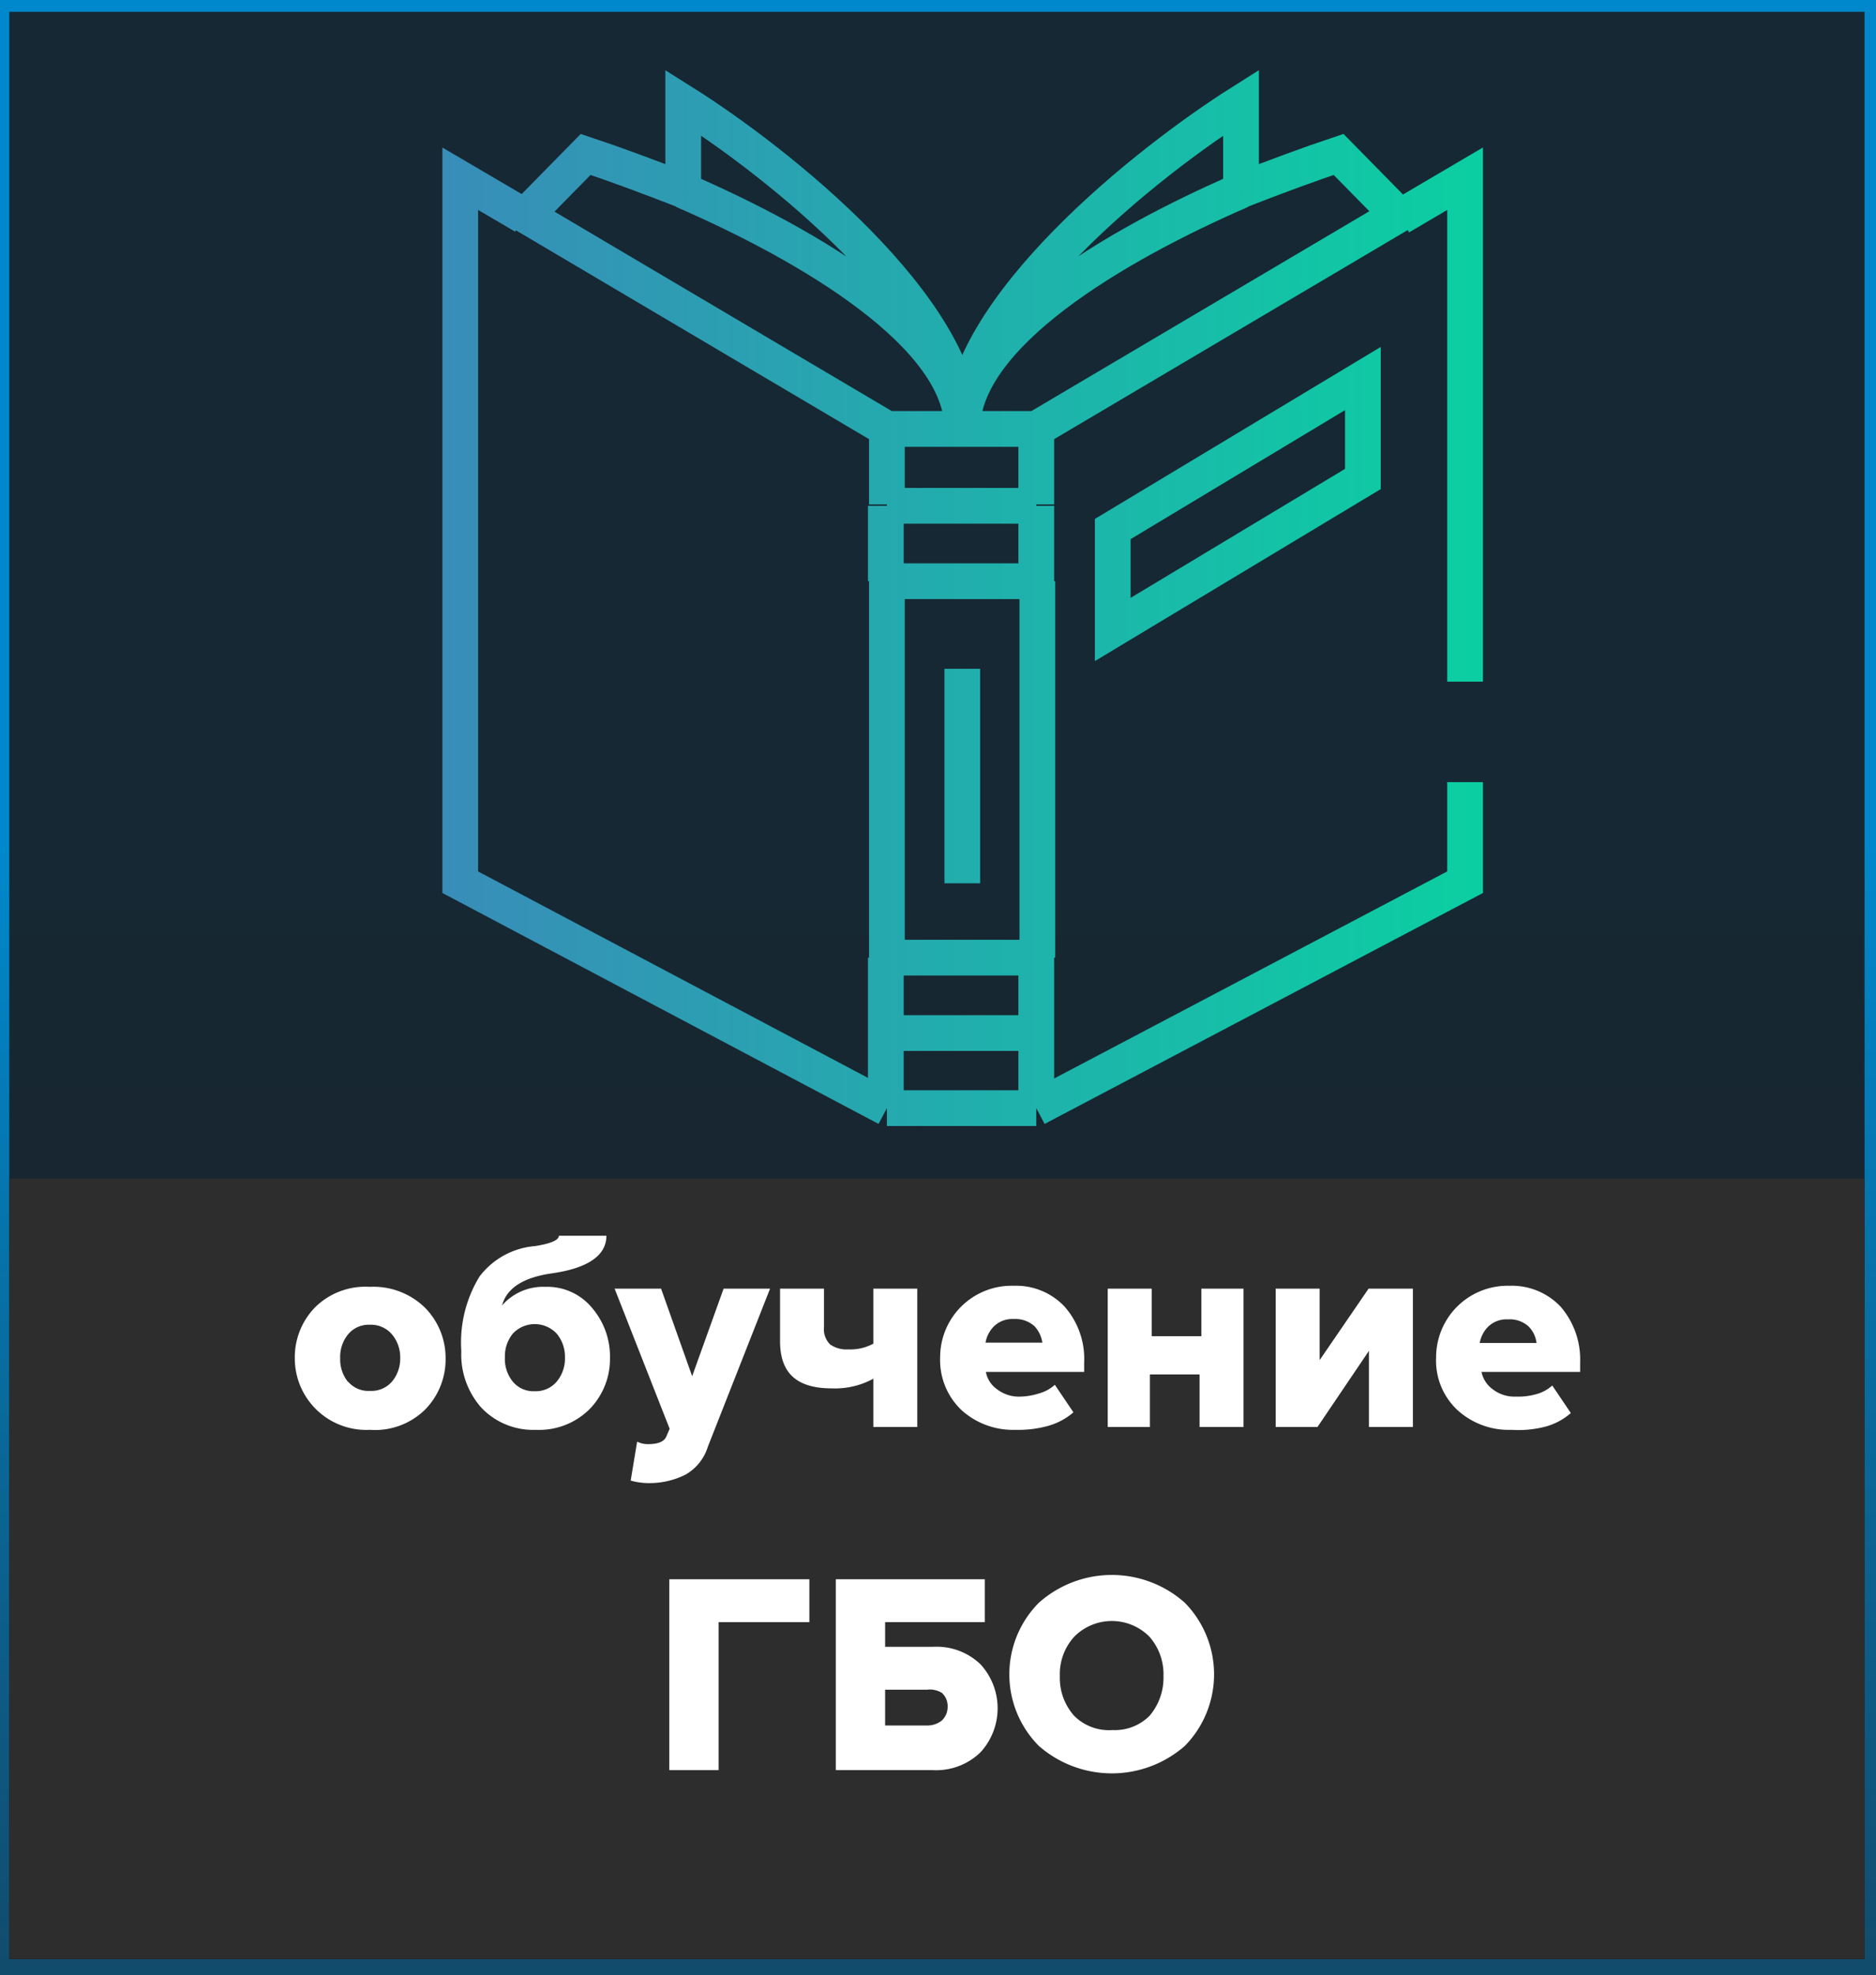
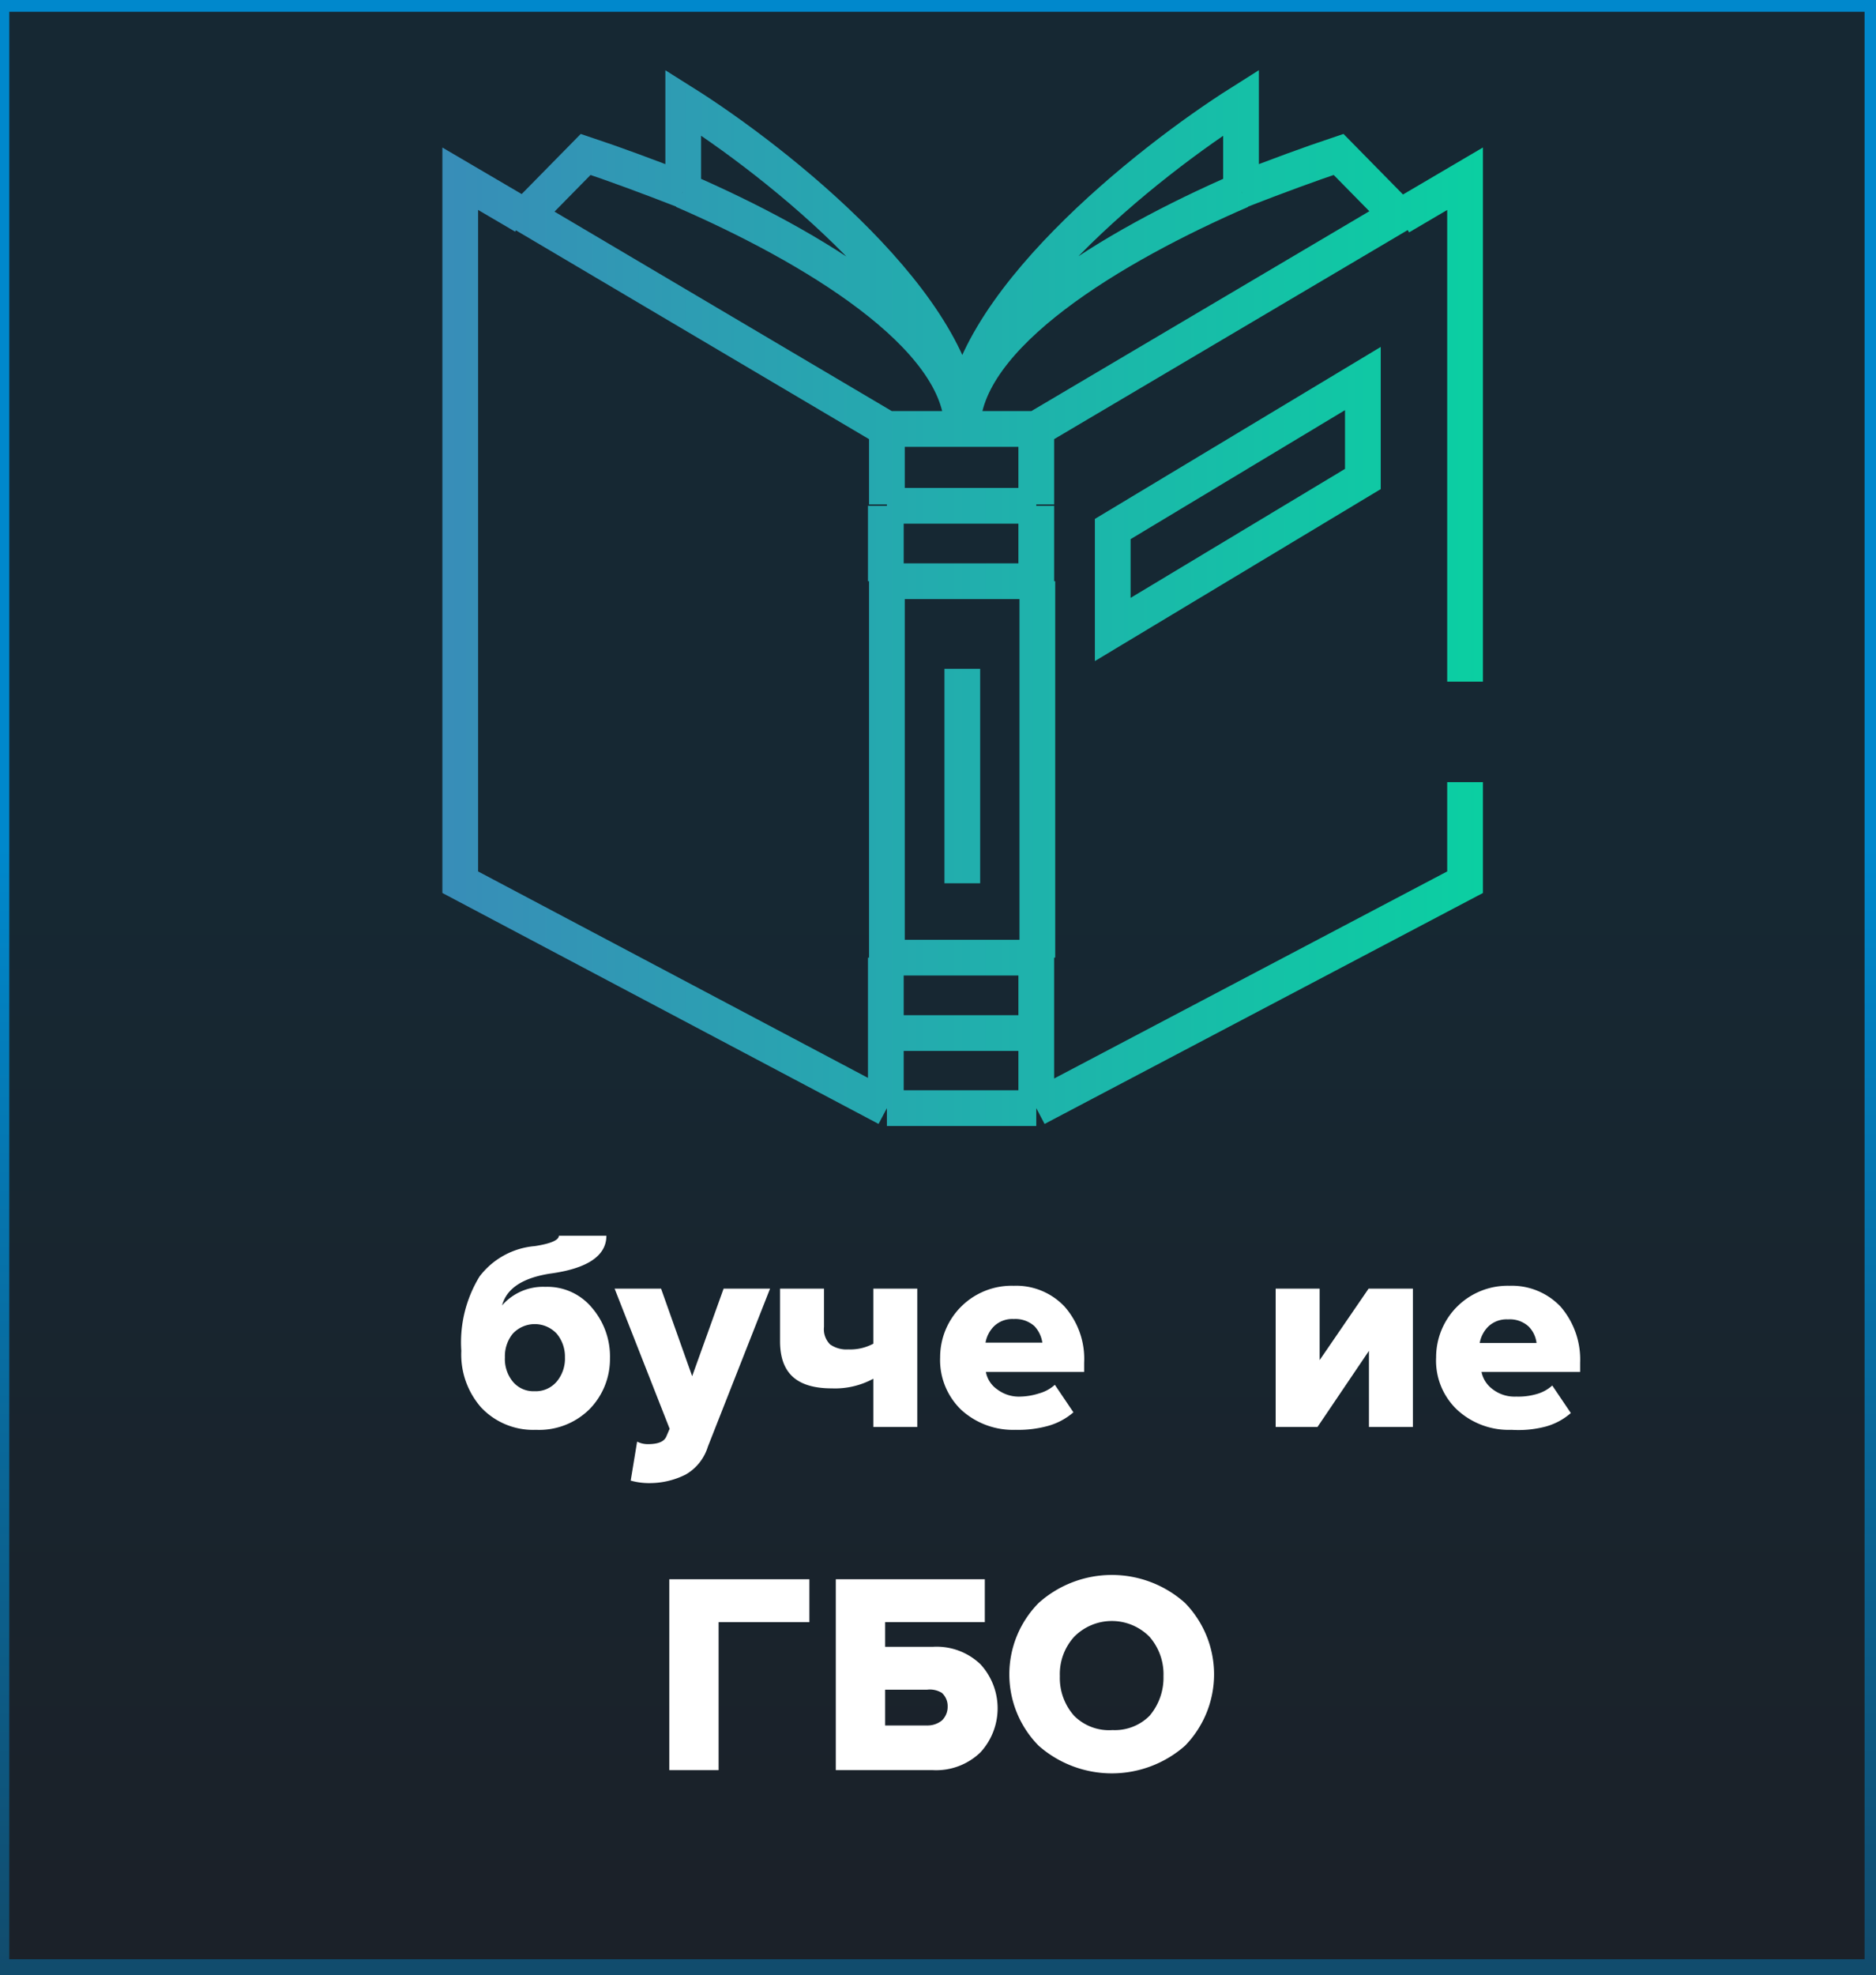
<svg xmlns="http://www.w3.org/2000/svg" id="Слой_1" data-name="Слой 1" viewBox="0 0 52.5 55.26">
  <rect x="0" y="0" width="52.5" height="55.26" fill="#333333" stroke="none" />
  <defs>
    <style>.cls-1{fill:url(#Безымянный_градиент);}.cls-2{fill:url(#Безымянный_градиент_2);}.cls-3{fill:#2d2d2d;}.cls-4{fill:#fff;}.cls-5{fill:none;stroke-miterlimit:10;stroke:url(#Безымянный_градиент_3);}</style>
    <linearGradient id="Безымянный_градиент" x1="21260.87" y1="-6700.97" x2="21260.87" y2="-7175.42" gradientTransform="matrix(0.12, 0, 0, -0.12, -2450.03, -780.47)" gradientUnits="userSpaceOnUse">
      <stop offset="0" stop-color="#08c" />
      <stop offset="1" stop-color="#1f1b20" />
    </linearGradient>
    <linearGradient id="Безымянный_градиент_2" x1="21260.58" y1="-6703.77" x2="21260.58" y2="-7171.49" gradientTransform="matrix(0.12, 0, 0, -0.12, -2450.03, -780.47)" gradientUnits="userSpaceOnUse">
      <stop offset="0" stop-color="#162833" />
      <stop offset="1" stop-color="#1f1b20" />
    </linearGradient>
    <linearGradient id="Безымянный_градиент_3" x1="12.38" y1="16.76" x2="41.47" y2="16.76" gradientUnits="userSpaceOnUse">
      <stop offset="0" stop-color="#388db8" />
      <stop offset="1" stop-color="#0bcfa2" />
    </linearGradient>
  </defs>
  <g id="Слой_1-2" data-name="Слой_1">
    <g id="_2245498830240" data-name=" 2245498830240">
      <rect class="cls-1" width="52.5" height="55.26" />
      <rect class="cls-2" x="0.26" y="0.33" width="51.92" height="54.48" />
-       <rect class="cls-3" x="0.26" y="32.97" width="51.92" height="21.83" />
    </g>
  </g>
-   <path class="cls-4" d="M10.35,40a2,2,0,0,1-1.52-.59A2,2,0,0,1,8.25,38a2,2,0,0,1,.58-1.44A2,2,0,0,1,10.35,36a2.06,2.06,0,0,1,1.54.58A2,2,0,0,1,12.47,38a2,2,0,0,1-.58,1.44A2,2,0,0,1,10.35,40Zm-.61-1.35a.74.74,0,0,0,.61.26.76.76,0,0,0,.62-.26A1,1,0,0,0,11.2,38a1,1,0,0,0-.23-.67.77.77,0,0,0-.62-.27.75.75,0,0,0-.61.27,1,1,0,0,0-.22.67A1,1,0,0,0,9.74,38.66Z" transform="translate(0)" />
  <path class="cls-4" d="M16.5,39.42A2,2,0,0,1,15,40a2,2,0,0,1-1.53-.62,2.24,2.24,0,0,1-.56-1.59,3.53,3.53,0,0,1,.51-2.08,2.17,2.17,0,0,1,1.55-.85c.45-.07.67-.17.67-.29h1.33c0,.56-.53.92-1.58,1.06-.76.12-1.21.41-1.34.89A1.52,1.52,0,0,1,15.26,36a1.62,1.62,0,0,1,1.31.59,2.09,2.09,0,0,1,.5,1.42A2,2,0,0,1,16.5,39.42Zm-2.15-.77a.75.75,0,0,0,.61.27.77.77,0,0,0,.62-.27,1,1,0,0,0,.23-.68,1,1,0,0,0-.23-.66.84.84,0,0,0-1.23,0,1,1,0,0,0-.22.66A1,1,0,0,0,14.35,38.65Z" transform="translate(0)" />
  <path class="cls-4" d="M17.65,41.42l.18-1.09a.66.66,0,0,0,.3.07c.29,0,.46-.07.52-.22l.09-.21L17.2,36.05h1.3l.87,2.45.88-2.45h1.3l-1.74,4.42a1.36,1.36,0,0,1-.62.78,2.24,2.24,0,0,1-1,.24A1.89,1.89,0,0,1,17.65,41.42Z" transform="translate(0)" />
  <path class="cls-4" d="M21.83,36.05h1.23v1.07a.6.6,0,0,0,.17.49.8.8,0,0,0,.51.14,1.37,1.37,0,0,0,.7-.16V36.05h1.23v3.87H24.44V38.57a2.24,2.24,0,0,1-1.16.27c-1,0-1.45-.44-1.45-1.32Z" transform="translate(0)" />
  <path class="cls-4" d="M28.42,40a2.15,2.15,0,0,1-1.51-.55,1.93,1.93,0,0,1-.6-1.48,2,2,0,0,1,2.06-2,1.86,1.86,0,0,1,1.42.58,2.21,2.21,0,0,1,.55,1.57v.26H27.59a.76.76,0,0,0,.32.49,1,1,0,0,0,.65.2,1.83,1.83,0,0,0,.52-.09,1.08,1.08,0,0,0,.44-.24l.52.77a1.85,1.85,0,0,1-.71.38A3.13,3.13,0,0,1,28.42,40Zm.75-2.44a.86.86,0,0,0-.22-.46.8.8,0,0,0-.58-.2.74.74,0,0,0-.55.2.86.86,0,0,0-.24.46Z" transform="translate(0)" />
-   <path class="cls-4" d="M32.18,39.92H31V36.05h1.23v1.33h1.39V36.05H34.8v3.87H33.57V38.45H32.18Z" transform="translate(0)" />
  <path class="cls-4" d="M36.87,39.92H35.7V36.05h1.23v2l1.37-2h1.24v3.87H38.31V37.79Z" transform="translate(0)" />
  <path class="cls-4" d="M42.3,40a2.13,2.13,0,0,1-1.51-.55,1.89,1.89,0,0,1-.6-1.48,2,2,0,0,1,2.05-2,1.88,1.88,0,0,1,1.43.58,2.26,2.26,0,0,1,.55,1.57v.26H41.46a.8.8,0,0,0,.32.49,1,1,0,0,0,.65.2A1.83,1.83,0,0,0,43,39a1.08,1.08,0,0,0,.44-.24l.52.77a1.78,1.78,0,0,1-.71.38A3,3,0,0,1,42.3,40ZM43,37.57a.79.79,0,0,0-.22-.46.78.78,0,0,0-.58-.2.74.74,0,0,0-.55.2.86.86,0,0,0-.24.46Z" transform="translate(0)" />
  <path class="cls-4" d="M20.11,49.52H18.73V44.18h3.92v1.2H20.11Z" transform="translate(0)" />
  <path class="cls-4" d="M23.39,44.18h4.17v1.2H24.77v.69h1.34a1.77,1.77,0,0,1,1.33.49,1.82,1.82,0,0,1,0,2.46,1.78,1.78,0,0,1-1.33.5H23.39Zm2.55,3.09H24.77v1h1.17a.64.64,0,0,0,.42-.14.53.53,0,0,0,.16-.39.5.5,0,0,0-.16-.38A.64.64,0,0,0,25.94,47.27Z" transform="translate(0)" />
  <path class="cls-4" d="M33.16,48.84a3.1,3.1,0,0,1-4.09,0,2.84,2.84,0,0,1,0-4,3.07,3.07,0,0,1,4.09,0,2.86,2.86,0,0,1,0,4Zm-2-.44A1.37,1.37,0,0,0,32.17,48a1.64,1.64,0,0,0,.39-1.11,1.59,1.59,0,0,0-.39-1.1,1.48,1.48,0,0,0-2.11,0,1.55,1.55,0,0,0-.4,1.1,1.59,1.59,0,0,0,.4,1.11A1.38,1.38,0,0,0,31.12,48.4Z" transform="translate(0)" />
  <path class="cls-5" d="M24.82,12v2.11m0-2.11-10.15-6m10.15,6h2.11M24.82,31,12.88,24.68V5l1.79,1.05M24.82,31H29m-4.21,0V28.9M29,12v2.11M29,12h-2.1M29,12l10.15-6M29,31,41,24.68v-2.8M29,31V28.9M41,19.07V5L39.18,6.07M24.82,14.15H29m-4.21,0v2.11M29,14.15v2.11m0,0H24.82m4.21,0V26.79M24.82,16.26V26.79m0,0H29m-4.21,0V28.9M29,26.79V28.9m0,0H24.82m2.11-10.19v6M14.67,6.07l1.72-1.75c.78.26,1.73.61,2.73,1M26.93,12c0-2.62,4.25-5.13,7.8-6.67M26.93,12c0-3.37,5.2-7.49,7.8-9.13V5.37M26.93,12c0-2.62-4.26-5.13-7.81-6.67M26.93,12c0-3.37-5.2-7.49-7.81-9.13V5.37m20.06.7L37.46,4.32c-.78.26-1.73.61-2.73,1m-3.59,9.48,7-4.21v2.81l-7,4.21Z" transform="translate(0)" />
</svg>